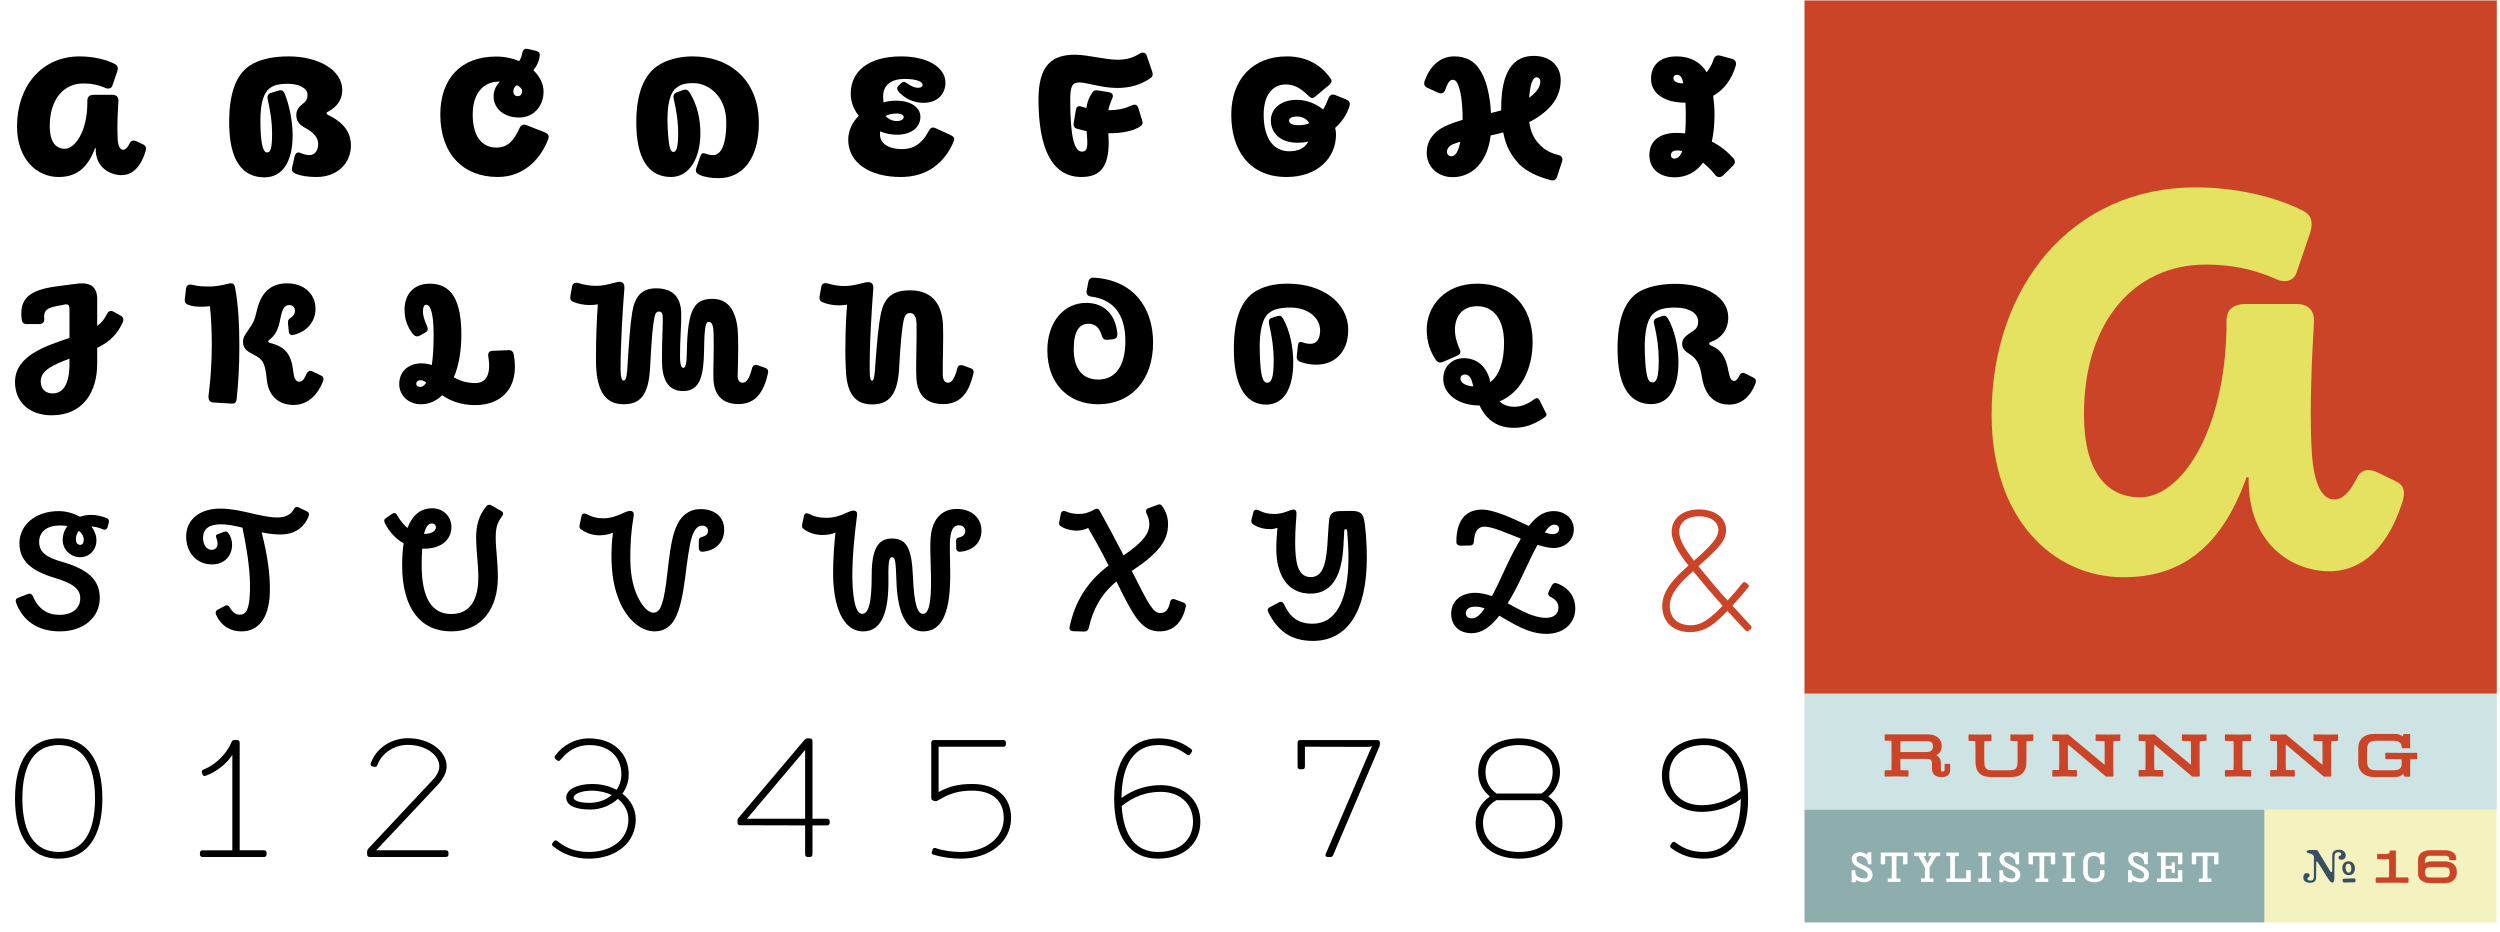
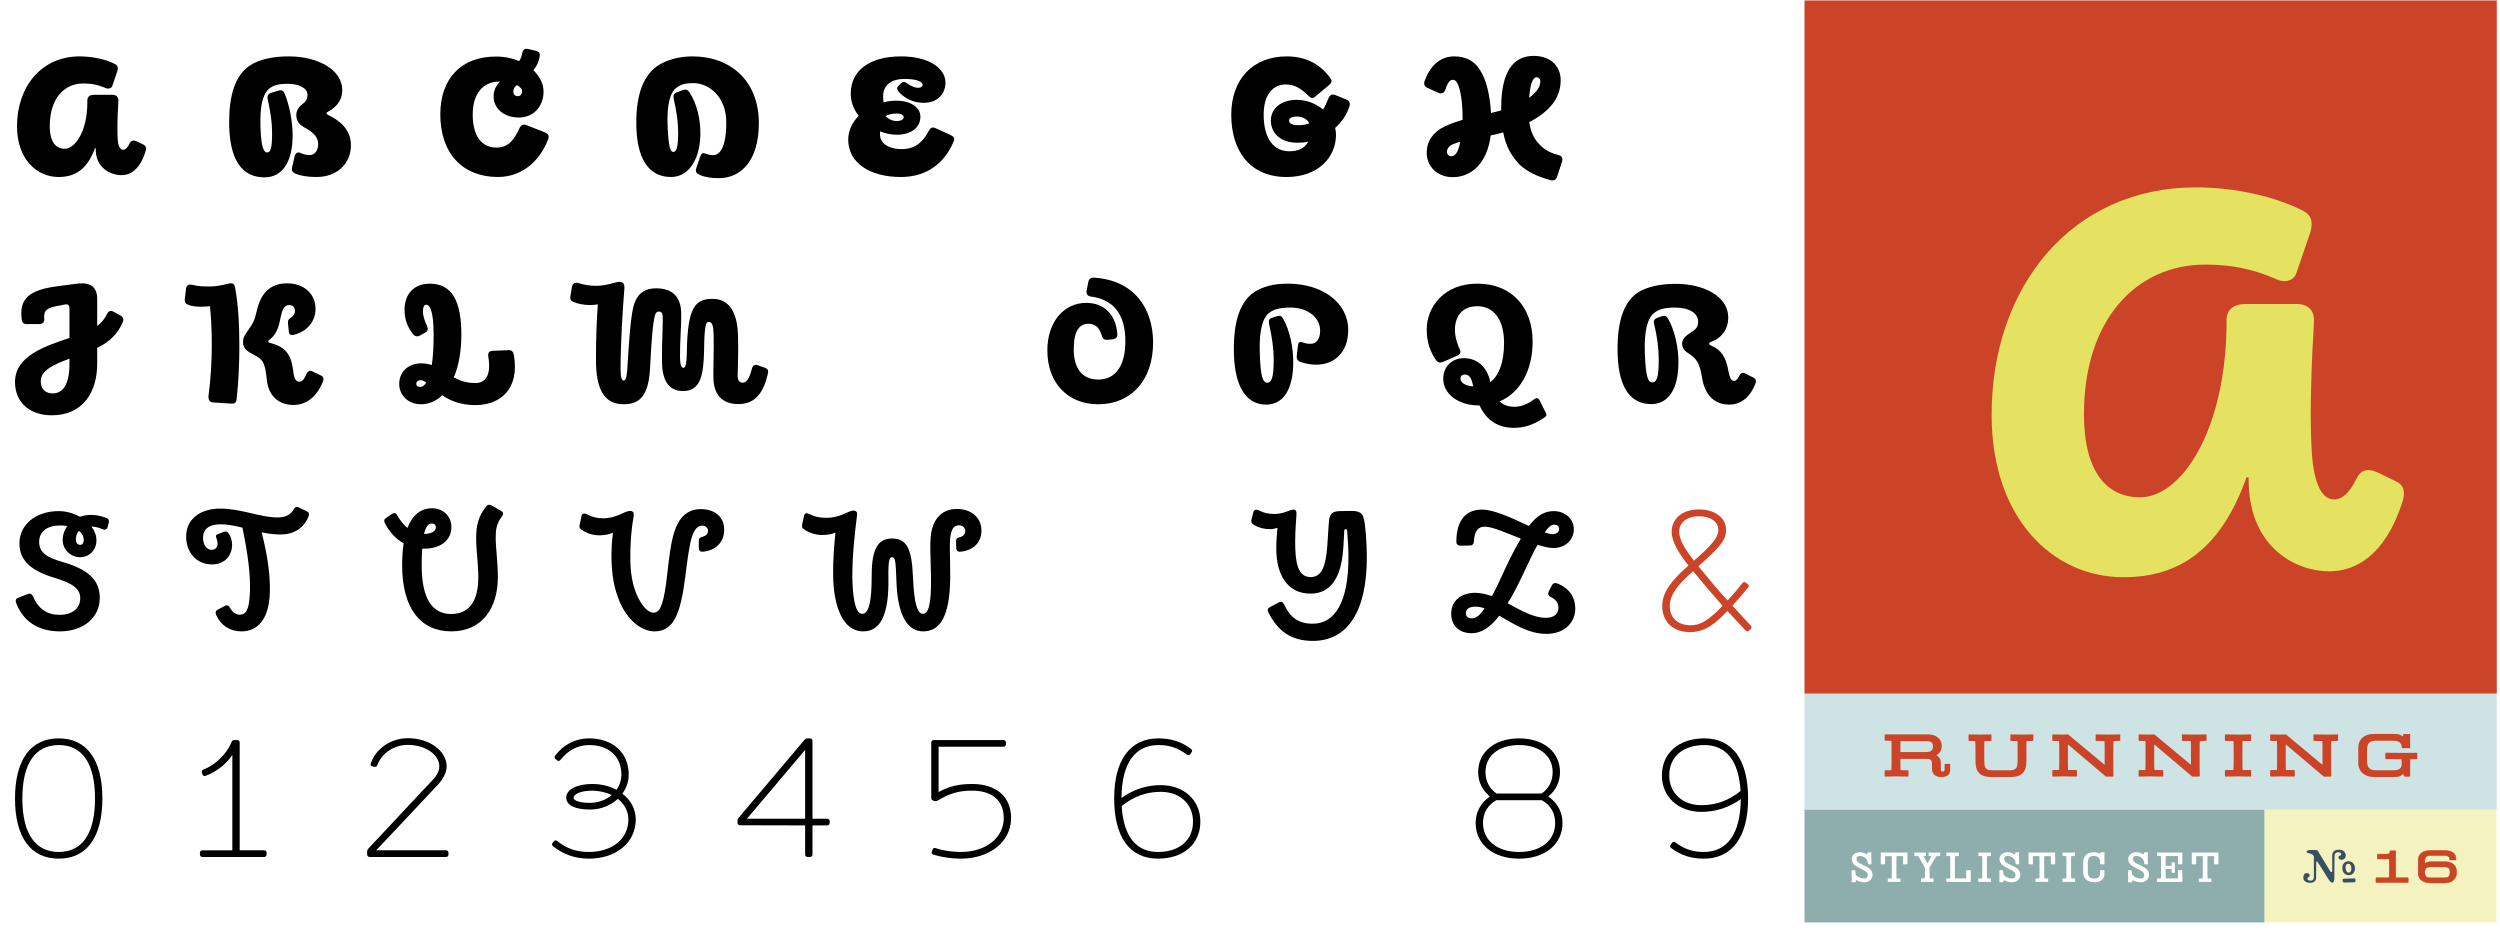
<svg xmlns="http://www.w3.org/2000/svg" width="2200" height="820" viewBox="0 0 2200 820">
  <defs>
    <filter id="e" data-name="drop-shadow-2" filterUnits="userSpaceOnUse">
      <feOffset dx="30.461" dy="30.461" />
      <feGaussianBlur result="f" stdDeviation="9.747" />
      <feFlood flood-color="#5e311d" flood-opacity=".2" />
      <feComposite in2="f" operator="in" />
      <feComposite in="SourceGraphic" />
    </filter>
  </defs>
  <g id="a" data-name="Layer 1">
    <g>
      <path d="M14.969,111.218c0-34.84,21.315-61.594,55.126-61.594,11.319,0,23.374,2.646,31.165,6.762,2.646,1.47,2.793,3.822,1.911,6.468l-4.263,12.496c-.882,2.646-3.675,3.234-6.468,1.911-5.733-2.5-11.76-3.822-19.11-3.822-16.906,0-29.548,13.377-29.548,37.485,0,14.554,5.733,19.993,13.23,19.993,9.114,0,19.845-15.435,19.845-40.573v-1.764c0-3.528,2.058-5.145,5.88-5.145h16.17c3.822,0,5.439,2.205,5.292,5.439l-.147,2.646-.588,11.761c-.147,4.116-.294,12.789.147,19.698.441,6.468,2.499,8.82,4.704,8.82s4.116-2.059,5.733-5.586c1.323-2.793,3.528-3.087,6.321-1.764l5.586,2.646c2.793,1.323,2.94,3.381,2.058,6.174-4.998,16.758-14.112,20.875-21.021,20.875-8.967,0-23.227-5.733-22.785-23.814h-.588c-6.909,18.963-17.787,25.431-32.047,25.431-19.11,0-36.604-15.582-36.604-44.542Z" fill="#000" stroke-width="0" />
      <path d="M201.66,107.396c0-22.932,4.998-40.426,17.493-49.246,8.82-6.174,21.757-8.526,34.84-8.526,26.167,0,46.747,11.907,47.188,28.959.294,11.466-7.497,16.905-12.495,19.698-.735.294-1.323.588-1.323,1.323s.588,1.176,1.47,1.617c9.555,4.558,19.993,12.349,19.993,26.608,0,16.17-12.201,27.93-30.283,27.93-7.791,0-13.818-1.029-18.229-2.793-2.793-1.176-3.969-2.793-3.234-5.733l2.058-9.114c.735-3.234,2.499-4.557,4.851-3.675,2.205.882,4.998,2.059,8.379,2.059,4.41,0,7.644-3.822,7.644-9.702,0-6.027-4.116-9.85-9.849-13.378-5.586-2.939-9.408-5.733-9.408-12.054,0-4.116,1.764-7.057,5.88-10.144,2.499-1.911,3.969-3.969,3.969-7.791,0-5.292-6.615-9.702-17.199-9.702-9.702,0-13.23,1.764-16.464,4.263-4.41,3.381-7.791,11.907-7.791,27.637,0,19.699,2.058,28.519,5.88,28.519,2.94,0,4.41-3.087,4.41-17.052,0-9.261-1.323-17.934-3.822-29.695-.735-2.939.441-4.998,3.087-5.733l6.321-1.911c2.793-.882,4.41,0,5.586,2.939,3.969,9.703,6.909,23.962,6.909,36.31,0,23.814-9.261,37.045-24.697,37.045-25.137,0-31.165-24.109-31.165-48.658Z" fill="#000" stroke-width="0" />
      <path d="M387.467,100.781c0-31.753,18.375-51.011,48.952-51.011,7.644,0,14.553,1.47,20.433,3.97,1.176-1.765,2.205-3.822,2.793-7.204.588-3.087,2.205-4.116,5.292-3.381l6.762,1.617c2.793.735,3.675,2.059,3.234,4.852-.735,4.557-2.352,8.232-5.586,12.201,5.733,5.439,8.967,12.054,8.967,18.816,0,12.642-8.526,22.785-21.609,22.785-12.789,0-22.344-7.497-22.344-18.669,0-5.292,2.205-9.262,5.439-12.937h-.735c-12.789,0-23.08,9.261-23.08,28.96,0,19.992,8.673,29.106,20.875,29.106,10.584,0,15.582-6.909,20.286-17.053,1.323-2.793,3.381-3.822,6.321-2.646l16.023,6.321c2.94,1.176,3.969,3.087,2.94,5.88-6.027,16.317-20.581,33.369-44.395,33.369-30.577,0-50.569-20.433-50.569-54.979ZM455.529,84.61c2.646,0,3.969-1.911,3.969-4.263,0-2.058-1.764-3.969-4.704-5.439-1.911,1.617-3.087,3.087-3.087,5.586,0,2.353,1.323,4.116,3.822,4.116Z" fill="#000" stroke-width="0" />
      <path d="M615.905,153.996c-2.793-1.176-4.263-3.087-3.234-5.88l3.381-9.997c1.029-3.087,2.058-3.822,4.704-2.94,2.499.882,4.557,1.323,6.909,1.323,5.145,0,11.466-5.586,11.466-28.813,0-22.786-15.435-34.545-28.96-34.545-8.526,0-11.907,1.764-14.994,4.116-5.145,3.822-8.673,14.259-7.644,34.545.882,18.522,2.499,21.904,4.998,21.904s4.263-3.087,4.263-17.053c0-9.261-1.323-18.081-3.969-29.988-.588-2.94.588-4.852,3.234-5.586l4.851-1.764c2.793-1.029,4.41-.294,6.027,2.205,6.468,10.144,9.408,23.227,9.408,35.575,0,22.345-9.849,38.662-25.726,38.662-17.346,0-29.4-12.348-30.577-42.777-.882-25.873,4.557-44.983,18.082-54.686,8.82-6.174,21.021-8.673,31.165-8.673,33.811,0,58.507,21.756,58.507,58.654,0,32.635-15.288,48.511-35.281,48.511-6.321,0-12.348-.882-16.611-2.793Z" fill="#000" stroke-width="0" />
      <path d="M823.028,112.688l13.23,6.027c2.793,1.323,4.263,2.94,2.94,5.88-7.644,18.081-22.638,31.164-46.453,31.164-27.784,0-46.306-12.789-46.306-32.781,0-8.232,3.675-15.436,9.261-21.021-4.41-5.586-7.056-12.349-7.056-19.552,0-19.845,15.876-32.781,44.395-32.781,23.227,0,38.956,9.702,38.956,23.079,0,9.85-6.909,17.788-19.257,17.788-8.379,0-15.876-3.381-21.609-9.408-2.058-2.205-1.911-4.116-.588-5.439l2.352-2.353c1.47-1.47,2.793-1.617,4.557-.44,4.998,3.381,7.644,4.41,10.437,4.41,2.646,0,3.969-1.029,3.969-2.5,0-2.793-4.704-5.292-15.729-5.292-12.789,0-18.963,6.027-18.963,15.435,0,1.765.147,3.381.294,5.146,3.822-1.029,7.644-1.47,11.466-1.47,11.907,0,21.021,5.586,21.021,14.112,0,9.702-8.379,15.876-20.581,15.876-4.998,0-10.143-1.029-14.847-2.94-.147.882-.147,1.765-.147,2.646,0,7.056,6.174,12.936,19.552,12.936,12.348,0,18.963-7.644,23.08-15.435,1.47-2.94,3.087-4.41,6.027-3.087ZM789.07,106.514c4.263,0,6.174-1.617,6.174-3.528,0-1.617-1.911-3.087-6.174-3.087-3.822,0-7.056.735-9.849,2.205,2.499,2.646,5.88,4.41,9.849,4.41Z" fill="#000" stroke-width="0" />
-       <path d="M913.873,87.403c0-29.988,11.907-39.25,32.047-39.25,11.466,0,26.46,4.41,37.338,4.41,8.82,0,14.26-2.058,19.405-5.292,2.646-1.617,5.439-1.176,6.321,1.323l4.852,14.112c.882,2.499.882,4.557-1.764,6.321-8.526,5.586-17.347,8.379-28.96,8.379-13.671,0-26.46-4.851-33.076-4.851-6.468,0-8.232,3.087-8.232,15.582,0,32.635,3.675,45.277,10.29,45.277,4.998,0,5.439-4.116,4.116-17.64v-.441c-2.793-.44-5.586-1.176-8.379-2.058-2.646-.735-3.381-2.353-2.94-5.146l1.911-11.466c.441-2.94,2.205-3.822,5.145-2.793,1.323.44,2.646.734,4.116,1.176.588-4.851,2.058-8.82,4.557-12.643,1.764-2.793,2.94-3.234,6.027-2.793l8.967,1.47c3.234.588,4.557,2.646,3.234,5.439-1.617,3.528-2.793,7.056-3.528,10.438,8.526.147,14.995-1.617,20.875-4.263,3.087-1.323,4.704-.294,5.586,2.499l3.381,11.025c.882,2.94-.294,4.41-3.087,5.88-6.615,3.675-16.317,5.292-26.754,5.145,2.205,29.106-6.615,38.515-23.667,38.515-25.726,0-37.78-24.696-37.78-68.356Z" fill="#000" stroke-width="0" />
      <path d="M1083.511,100.927c0-30.871,18.669-51.304,48.952-51.304,17.934,0,30.43,7.938,38.515,19.551,1.911,2.646.147,4.41-2.352,6.468l-11.466,9.555c-2.499,2.205-3.969.735-6.321-1.47-5.88-5.586-11.172-9.408-19.405-9.408-10.584,0-19.404,8.085-19.404,26.607,0,21.463,9.114,32.194,22.492,32.194,7.938,0,13.818-2.646,16.758-8.526-3.087.735-6.321,1.029-9.408,1.029-15.436,0-23.521-8.82-23.521-19.551,0-10.438,8.82-18.229,22.933-18.229,8.232,0,16.611,3.234,23.079,8.526,1.617-2.646,3.087-5.88,4.557-9.556,1.176-3.087,3.234-4.41,6.321-3.087l9.114,3.675c2.793,1.176,4.116,2.94,3.234,5.88-2.352,7.644-6.909,14.259-12.642,19.257.441,1.911.735,3.822.735,5.88,0,20.287-15.876,37.338-43.513,37.338-32.488,0-48.658-23.226-48.658-54.832ZM1143.047,110.189c3.381,0,6.321-.588,9.114-1.765-1.911-3.675-6.174-5.88-10.878-5.88-4.263,0-6.909,1.323-6.909,3.528,0,2.499,2.646,4.116,8.673,4.116Z" fill="#000" stroke-width="0" />
      <path d="M1337.088,144.734c-7.056-7.644-11.907-15.729-14.259-28.225-3.528,1.029-7.203,1.911-11.025,2.646-2.94,23.962-16.464,36.751-33.517,36.751-12.937,0-22.786-8.967-22.786-21.609,0-9.85,5.586-18.082,15.583-22.933,4.851-2.352,10.584-4.263,16.023-5.88,0-14.26-1.47-25.726-4.41-31.753-1.176-2.499-2.499-3.528-4.41-3.528-2.058,0-4.116,1.911-6.321,8.526-1.029,3.087-3.381,4.263-6.174,2.94l-9.703-4.41c-2.646-1.176-3.381-3.381-2.352-6.175,4.41-12.201,12.937-21.462,26.02-21.462,9.555,0,17.346,3.675,22.197,11.319,6.027,8.673,9.261,23.079,10.143,38.515,2.94-.735,6.027-1.47,8.967-2.352v-2.352c0-31.9,10.731-45.571,28.519-45.571,15.142,0,23.814,9.262,23.814,21.315s-5.586,23.521-21.609,33.517c-1.911,1.176-3.822,2.353-6.027,3.381,1.47,10.437,4.998,16.464,11.907,22.492,3.234,2.793,7.644,4.998,13.524,6.468,3.087.735,4.41,2.793,3.381,5.88l-4.263,13.083c-.882,2.793-2.793,3.969-5.733,3.234-12.349-3.381-20.581-7.498-27.49-13.818ZM1277.111,137.531c3.528,0,6.174-3.675,7.938-12.79-2.205.588-4.263,1.323-6.174,2.059-3.822,1.47-5.586,4.263-5.586,6.909,0,1.911,1.617,3.822,3.822,3.822ZM1355.464,71.527c0-2.058-1.47-3.528-3.234-3.528-2.058,0-5.292,1.764-6.615,18.082,7.644-5.733,9.849-10.143,9.849-14.553Z" fill="#000" stroke-width="0" />
-       <path d="M1451.452,136.503c0-12.201,8.673-19.552,23.668-19.552,2.646,0,5.292.147,7.791.441.441-4.558.588-9.997.588-16.465,0-3.528-.147-7.203-.294-10.584h-.588c-17.641,0-29.695-7.938-29.695-20.875,0-12.054,7.791-19.845,22.492-19.845,11.907,0,21.168,4.998,26.46,13.965,2.793-3.381,4.851-7.35,6.027-11.172.882-2.94,2.94-4.263,6.174-3.381l9.702,2.646c3.087.882,4.557,2.793,3.675,6.174-3.381,11.466-9.849,20.875-19.846,26.46.735,5.439,1.176,11.319,1.176,16.611,0,8.967-.882,16.905-2.352,23.668,7.056,3.528,13.377,8.526,18.816,14.553,2.058,2.353,1.911,4.704-.294,6.763l-8.526,8.379c-2.352,2.205-5.292,2.058-7.203-.441-2.793-3.675-6.468-7.35-10.584-10.731-6.321,8.82-15.142,12.936-25.138,12.936-12.348-.147-22.051-6.762-22.051-19.551ZM1473.355,139.589c2.646,0,5.145-1.617,6.909-6.615-1.47-.441-2.793-.588-4.116-.588-4.851,0-5.733,2.205-5.733,4.263,0,1.911,1.323,2.94,2.94,2.94ZM1481.293,73.438c-1.029-6.615-3.675-7.645-5.586-7.645s-3.087,1.176-3.087,2.94c0,2.499,2.058,4.41,8.673,4.704Z" fill="#000" stroke-width="0" />
      <path d="M1520.982,148.851v-14.407c0-3.822,2.058-5.88,5.88-5.88h9.702c3.822,0,5.88,2.058,5.88,5.88v14.407c0,3.822-2.058,5.88-5.88,5.88h-9.702c-3.822,0-5.88-2.058-5.88-5.88Z" fill="#fff" opacity="0" stroke-width="0" />
      <path d="M13.21,336.209c0-23.08,26.461-31.606,47.923-38.809v-25.579c0-2.94-.882-4.557-4.263-3.822l-6.027,1.176c-9.114,1.764-12.789,3.528-11.907,11.76.294,2.646-1.764,4.263-4.41,4.263h-11.172c-2.793,0-3.969-1.617-4.263-4.263-2.205-17.787,6.174-25.726,30.871-28.96l17.935-2.352c12.054-1.47,17.64,3.087,17.64,13.671v23.521c4.263-3.087,6.468-6.321,8.673-10.584,1.176-2.499,3.234-3.234,5.733-1.911l6.321,3.528c2.352,1.323,2.793,3.234,1.764,5.733-4.263,9.555-10.878,17.052-22.198,22.344-.147,0-.147.147-.294.147v13.965c0,24.991-12.495,45.424-39.985,45.424-19.698,0-32.341-11.613-32.341-29.253ZM46.433,346.205c8.967,0,14.7-8.085,14.7-25.873v-4.704c-14.112,5.292-25.285,10.291-25.285,19.846,0,6.615,3.822,10.731,10.584,10.731Z" fill="#000" stroke-width="0" />
      <path d="M163.738,253.74c.441-2.793,2.499-3.822,5.439-3.087,5.292,1.323,9.996,1.47,15.288,1.47s10.437-1.029,16.023-2.353c4.263-1.176,5.733-.294,6.468,3.675,2.793,15.289,3.675,32.341,3.675,51.598,0,15.288-.735,30.724-2.352,45.865-.294,3.822-2.058,4.41-4.557,4.263l-16.611-1.029c-2.646-.147-3.822-2.793-3.675-5.292,1.911-14.553,2.94-30.577,2.94-44.983,0-13.23-.588-24.991-1.617-34.399-2.352.294-4.998.441-7.791.441-4.41,0-8.526-.441-11.907-1.911-2.205-1.029-2.793-2.646-2.352-5.292l1.029-8.967ZM234.741,333.71c-1.47-13.818-2.94-17.494-11.613-21.61-5.586-2.94-9.261-5.292-9.261-11.172,0-5.145,2.793-7.35,5.439-11.76,2.94-4.116,4.704-6.763,6.762-16.023,3.234-13.966,10.731-23.814,26.607-23.814,14.994,0,24.991,9.408,24.991,22.491,0,11.466-8.085,20.286-19.111,22.785-2.94.588-4.263-.294-4.41-3.233l-.735-6.763c-.147-2.646.441-3.528,1.911-4.557,3.234-2.205,4.263-4.264,4.263-6.468,0-2.793-1.764-5.145-4.998-5.145-3.969,0-6.027,2.793-7.791,11.613-2.058,10.731-4.557,14.553-8.82,18.228-1.176,1.029-1.911,1.176-1.911,2.058s.441,1.176,1.617,1.47c13.671,3.381,18.669,10.143,20.433,25.137.735,7.203,2.793,8.967,5.292,8.967,2.205,0,4.263-1.764,6.174-6.762,1.323-2.499,3.087-3.528,5.586-2.205l7.056,3.381c2.499,1.176,3.087,2.793,1.764,5.88-5.439,13.083-14.406,20.139-25.726,20.139-12.348,0-22.051-7.203-23.521-22.638Z" fill="#000" stroke-width="0" />
      <path d="M389.089,347.822c-5.292,5.145-11.613,7.938-18.669,7.938-10.731,0-19.11-7.497-19.11-17.934,0-10.584,7.938-18.082,19.404-18.082,3.381,0,6.468.588,9.261,1.47,1.029-6.615,1.617-15.289,1.617-26.608,0-21.609-3.528-26.46-6.615-26.46-1.764,0-2.793,2.205-2.793,5.88,0,3.381,1.029,7.35,3.675,13.083,1.029,2.499.735,4.41-1.911,5.733l-4.557,2.499c-2.205,1.176-4.263.735-6.027-1.323-5.439-7.203-7.35-13.818-7.35-21.462,0-13.672,8.085-22.933,22.198-22.933,19.551,0,27.783,15.288,27.783,44.982,0,14.554-2.352,27.343-6.615,37.486,5.145,2.793,11.025,4.998,18.963,4.998,8.526,0,14.259-6.321,11.319-23.521-.441-2.94.882-4.704,3.528-4.852l14.406-.588c2.646-.146,3.969,1.323,4.557,3.969,5.439,31.018-12.642,44.395-33.811,44.395-13.083,0-22.344-3.969-29.254-8.673ZM369.979,340.471c1.617,0,3.381-1.029,5.145-3.822-1.764-1.323-3.381-2.058-4.851-2.058-2.793,0-3.969,1.47-3.969,3.234s1.47,2.646,3.675,2.646Z" fill="#000" stroke-width="0" />
      <path d="M524.476,318.715c-.147-20.287.735-39.397,1.617-50.863-2.499.44-4.851.588-7.056.588-4.998,0-10.584-1.029-14.553-2.793-2.499-1.029-2.94-2.793-2.499-5.439l1.47-8.232c.588-2.793,2.793-3.675,5.733-2.793,5.439,1.617,10.143,2.353,15.729,2.353,4.851,0,9.702-1.029,16.759-2.94,4.851-1.47,8.232-.441,7.791,5.292-1.47,18.375-3.234,45.277-3.381,70.855,0,6.615,1.029,10.144,2.646,10.144,1.47,0,2.646-1.617,3.234-9.261,1.617-26.314,2.646-40.426,4.41-50.863,2.205-13.818,8.232-21.021,21.021-21.021,14.7,0,21.609,7.791,22.051,21.168.294,11.025-1.176,25.579-1.029,38.956,0,7.35,1.323,9.849,2.94,9.849,1.911,0,2.94-3.234,3.087-14.259.588-38.368,6.909-46.453,22.638-46.453,17.64,0,21.904,17.199,22.344,31.753.588,14.7-.294,31.165-.294,36.016,0,3.969,1.617,6.027,4.557,6.027,3.234,0,5.88-4.116,7.938-12.201.735-2.793,2.205-4.116,5.439-3.087l5.88,2.058c2.94,1.029,3.381,2.646,2.793,5.292-3.381,14.7-9.849,26.755-25.873,26.755-15.729,0-21.757-9.85-22.051-22.639-.294-7.791.588-25.138.147-39.25-.147-6.909-1.323-10.437-4.116-10.437-2.499,0-3.969,1.617-4.263,25.431-.441,21.316-3.087,35.428-18.522,35.428-13.524,0-18.375-10.731-18.522-25.873-.147-19.11,1.029-33.517.588-39.985-.147-3.234-1.47-4.116-3.381-4.116-1.617,0-3.087,1.176-3.822,4.998-1.323,6.321-2.499,17.494-3.822,43.807-1.176,25.432-9.114,32.781-23.373,32.781-18.816,0-23.962-16.317-24.256-37.044Z" fill="#000" stroke-width="0" />
-       <path d="M744.241,322.978c-.882-19.258.147-42.484,1.176-54.832-2.499.294-4.851.588-7.056.588-4.998,0-10.584-1.029-14.553-2.793-2.499-1.029-2.94-2.94-2.499-5.586l1.47-8.085c.588-2.793,2.793-3.675,5.733-2.793,5.439,1.617,10.143,2.353,15.729,2.205,4.41-.146,9.261-1.029,16.464-2.94,4.851-1.176,8.232-.294,7.791,5.292-1.47,19.698-3.528,50.128-3.087,74.972.147,3.822.882,6.027,1.911,6.027,1.323,0,2.058-2.058,2.646-9.261,1.617-23.521,3.087-39.25,5.145-49.393,2.646-13.671,9.555-21.021,25.873-20.875,22.05,0,28.077,15.729,28.812,29.989.588,14.994-.441,37.78-.147,44.395.147,4.557,1.764,6.909,4.704,6.909,3.528,0,5.88-4.558,7.938-12.201.588-2.646,2.205-3.969,5.292-2.94l6.174,2.205c2.94,1.029,3.381,2.646,2.793,5.146-3.528,14.553-9.849,26.607-26.461,26.607-16.905,0-23.079-10.144-23.667-23.227-.588-9.996.441-33.076.147-47.482-.294-6.321-2.205-9.408-5.586-9.408-3.087,0-4.851,1.47-6.027,7.645-1.323,7.35-2.499,18.816-3.675,39.985-1.176,24.697-9.261,32.782-23.814,32.782-18.081,0-22.785-14.112-23.227-32.929Z" fill="#000" stroke-width="0" />
      <path d="M921.668,308.278c0-24.844,14.406-41.749,34.252-41.749,15.435,0,26.02,9.996,27.342,27.343.147,2.793-1.323,4.41-3.969,4.704l-4.704.44c-2.646.294-4.116-.882-4.998-3.528-1.764-6.027-4.851-10.584-11.613-10.584-8.085,0-13.083,6.174-13.083,22.345,0,16.758,7.203,26.755,21.609,26.755,15.142,0,23.814-12.055,23.814-33.811,0-24.108-10.878-36.75-30.43-39.25-2.793-.441-4.116-2.205-3.675-4.999l1.47-7.644c.441-2.646,2.058-4.116,4.852-3.969,34.692,2.058,52.186,26.166,52.186,57.184,0,32.782-19.11,54.244-48.217,54.244-26.607,0-44.836-18.375-44.836-47.481Z" fill="#000" stroke-width="0" />
      <path d="M1085.866,312.1c-.735-25.873,3.969-44.836,16.906-54.391,8.379-5.733,18.081-8.085,30.577-8.085,30.282,0,53.068,16.611,53.068,40.72,0,19.846-12.201,30.577-28.078,30.577-5.439,0-9.996-1.029-14.112-2.499-2.352-.882-3.381-2.793-3.087-5.145l1.029-9.114c.294-2.94,1.47-3.675,3.969-2.94,2.352.882,4.116,1.323,7.35,1.323,5.145,0,8.232-4.557,8.232-11.613,0-11.613-11.025-20.286-26.02-20.286-10.144,0-15.289,1.911-18.669,4.557-5.733,4.116-9.261,15.289-8.379,36.163.588,20.434,2.793,25.432,6.468,25.432s5.733-4.116,5.733-19.552c0-10.731-1.47-20.728-4.116-32.341-.588-2.793.294-4.704,2.646-5.292l4.263-1.323c2.646-.882,4.116-.294,5.439,2.058,6.027,10.437,8.967,25.432,8.967,38.368,0,24.108-8.82,37.339-23.962,37.339-15.876,0-27.195-13.23-28.225-43.954Z" fill="#000" stroke-width="0" />
      <path d="M1301.955,356.789h-.441c-18.816,0-31.459-10.584-31.459-23.374,0-11.907,8.82-18.228,18.082-18.228,11.613,0,20.287,7.35,23.227,20.433l.147.588c7.938-5.88,12.054-18.229,12.054-34.399,0-21.462-9.702-32.341-23.521-32.341-13.965,0-19.698,9.702-19.698,20.728,0,6.762,2.205,12.789,4.557,18.082.735,2.058-.147,3.675-2.499,4.704l-12.055,5.292c-3.087,1.323-5.145.882-6.762-1.47-5.146-7.497-8.085-16.17-8.085-26.607,0-20.287,15.289-40.573,44.542-40.573,30.577,0,48.658,21.021,48.658,51.01,0,25.138-10.878,44.983-29.107,52.627,3.234,2.94,7.498,4.704,12.643,4.704,5.586,0,10.878-1.47,17.64-6.468,2.499-1.764,3.822-1.323,4.998.882l5.439,10.878c1.176,2.058.441,3.087-1.617,4.41-10.143,6.762-17.935,8.82-26.607,8.82-17.2,0-25.579-9.996-30.136-19.698ZM1296.516,340.03l-1.029-3.822c-1.323-5.146-3.822-6.615-6.321-6.615s-3.969,1.323-3.969,3.528c0,3.822,4.557,6.468,11.319,6.909Z" fill="#000" stroke-width="0" />
      <path d="M1423.521,312.1c-.735-25.873,3.969-44.689,16.906-54.097,8.526-5.88,21.609-8.232,33.958-8.232,26.167,0,46.159,11.613,46.453,29.107.294,12.348-7.497,19.257-14.995,21.904-1.176.44-1.764.734-1.764,1.47s.441,1.323,1.764,1.911c8.82,3.675,13.083,10.143,15.142,22.344,1.323,7.056,2.793,8.673,5.145,8.673,1.764,0,3.381-2.205,4.557-4.704,1.176-2.352,2.793-2.94,5.292-1.764l6.615,3.381c2.646,1.176,3.234,3.087,1.911,6.174-4.263,10.731-12.201,17.788-22.639,17.788-12.201,0-21.315-7.056-24.108-23.815-1.617-10.143-3.675-15.141-9.114-19.404-3.381-2.646-8.379-4.263-8.379-10.29,0-4.116,2.646-6.615,7.203-9.702,4.41-2.646,6.909-4.557,6.909-9.849,0-7.35-7.792-12.348-20.434-12.348-9.996,0-14.7,1.911-18.082,4.557-5.733,4.263-9.261,15.289-8.379,36.016.735,20.287,2.793,25.285,6.468,25.285,3.822,0,5.733-4.116,5.733-19.405,0-10.731-1.323-20.727-4.116-32.194-.735-2.646.294-4.263,2.646-5.145l4.116-1.47c2.646-.882,4.116-.294,5.586,2.205,5.88,10.291,9.114,25.138,9.114,38.221,0,23.814-8.967,36.898-23.961,36.898-17.199,0-28.519-12.937-29.548-43.513Z" fill="#000" stroke-width="0" />
      <path d="M14.023,530.034c-.588-2.058.147-3.381,2.205-4.116l8.526-3.234c1.911-.735,3.381.146,4.263,2.058,4.704,11.319,12.789,16.317,23.227,16.317,11.613,0,18.375-5.88,18.375-14.553,0-8.379-6.615-13.23-22.785-18.082-20.139-6.027-30.724-14.847-30.724-30.43,0-16.023,14.112-28.225,34.546-28.225,6.615,0,13.23,1.911,18.669,4.999,2.646-1.029,5.439-1.47,8.232-1.617,4.998-.294,10.437.735,15.288,2.793,2.058.735,2.352,2.352,1.764,4.557l-.882,3.234c-.588,2.205-2.352,2.94-4.557,1.911-3.381-1.47-6.762-2.205-9.702-2.353,2.793,3.675,4.41,7.938,4.41,12.201,0,8.379-6.174,14.848-14.259,14.848-8.526,0-15.435-6.762-15.435-14.994,0-4.704,1.47-8.968,4.116-12.496-2.058-.294-4.263-.441-6.615-.441-11.172,0-18.228,5.439-18.228,14.406,0,9.408,6.909,13.818,19.845,17.493,22.933,6.469,33.517,15.877,33.517,31.9,0,17.052-14.112,29.401-35.134,29.401-19.404,0-32.929-9.408-38.662-25.579ZM70.619,479.465c1.911,0,3.087-1.617,3.087-4.557,0-2.793-1.47-5.586-4.263-7.791-1.617,1.764-2.646,4.41-2.646,7.644,0,2.94,1.47,4.704,3.822,4.704Z" fill="#000" stroke-width="0" />
      <path d="M163.815,472.115c0-15.288,12.348-24.55,29.989-24.55,18.375,0,35.281,7.792,50.275,7.792,7.056,0,11.466-2.205,14.406-7.056,1.029-2.058,2.352-2.793,4.41-1.764l7.056,3.381c1.911.882,2.352,2.205,1.617,4.41-4.263,10.731-13.23,16.023-24.549,16.023-5.733,0-11.319-.735-16.759-1.911,5.439,21.168,7.644,38.515,7.203,53.215-.735,22.492-10.143,33.958-24.99,33.958-9.849,0-17.934-4.852-22.344-14.7-.882-2.205-.147-3.675,1.911-4.704l6.027-3.087c2.058-1.029,3.381-.147,4.41,1.911,2.646,4.263,5.292,5.88,8.379,5.88,5.733,0,8.526-4.116,9.114-20.434.441-14.26-1.47-31.312-6.615-56.155-6.468-1.617-12.936-2.94-19.258-2.94-9.996,0-15.435,4.116-15.435,11.761,0,6.468,3.381,10.731,7.644,10.731,3.381,0,5.145-2.499,5.145-5.292,0-1.911-.294-3.234-.882-4.704-.735-1.764-.882-3.087.735-3.675l5.733-2.205c1.617-.588,2.646-.441,3.822,1.029,2.058,2.499,3.381,6.468,3.381,10.143,0,9.702-6.321,17.494-17.787,17.494-12.936,0-22.638-9.85-22.638-24.55Z" fill="#000" stroke-width="0" />
      <path d="M353.883,497.4c0-7.056.441-13.524,1.323-19.257-7.056-3.969-12.642-10.144-16.464-17.641-1.029-2.352-.882-3.381,1.029-4.704l5.292-3.675c1.617-1.029,3.234-.882,4.263,1.029,2.793,4.851,5.88,8.673,9.261,11.466,4.263-11.172,11.466-17.347,21.61-17.347,9.996,0,17.052,7.203,17.052,16.611,0,10.731-8.673,18.964-23.961,18.964h-1.764c-.294,4.116-.441,8.967-.441,14.553,0,29.989,9.555,42.925,26.02,42.925,16.611,0,23.814-12.642,23.814-32.194,0-11.907-1.911-23.667-1.911-34.986,0-10.731,2.205-19.258,8.82-27.49,1.323-1.617,2.94-1.911,4.704-.882l8.526,4.852c1.764,1.029,2.205,2.94.735,4.704-4.851,6.321-5.586,11.907-5.586,18.522,0,9.702,1.911,21.315,1.911,35.28,0,26.608-13.671,47.482-41.014,47.482-26.755,0-43.219-19.846-43.219-58.213ZM383.578,464.03c0-2.058-1.47-3.381-3.528-3.381-2.94,0-5.292,2.5-6.909,9.261,6.615-.147,10.437-2.499,10.437-5.88Z" fill="#000" stroke-width="0" />
      <path d="M543.809,525.624c-3.675-9.702-5.145-20.139-5.586-29.989-.441-9.996.147-18.816,1.176-26.901-2.058.882-5.439,2.205-11.172,2.352-5.88.147-11.907-1.617-16.758-5.145-1.764-1.176-1.764-2.353-1.323-4.41l1.617-7.497c.441-2.205,2.499-2.646,4.557-1.617,4.704,2.646,9.555,3.822,15.435,3.675,11.172-.294,17.934-6.321,22.344-6.468,2.94-.147,3.969,1.47,3.528,4.41-2.205,12.348-3.087,25.431-2.94,38.809.147,11.025,1.764,20.875,5.145,29.254,4.263,10.29,9.996,17.052,15.288,17.052,6.321,0,9.261-8.673,12.201-35.134,1.323-12.054,3.087-26.901,6.027-35.722,3.528-11.613,10.731-20.286,23.226-20.286,12.054,0,20.728,6.468,20.728,18.229,0,10.437-7.056,18.229-18.669,19.257-2.205.294-3.675-.882-3.675-3.234v-6.174c0-2.058.735-3.087,2.646-3.528,3.528-.882,5.439-2.5,5.439-5.439,0-2.646-2.058-4.557-5.145-4.557-3.675,0-6.615,2.94-8.82,9.261-2.646,8.085-4.41,22.933-6.027,35.722-4.263,33.37-10.29,47.776-26.902,48.07-12.789.146-26.167-12.055-32.341-29.989Z" fill="#000" stroke-width="0" />
      <path d="M788.858,511.365c-.588-18.963-1.323-21.021-3.822-21.021-2.205,0-3.528,2.205-3.234,18.816.441,28.078-5.292,46.453-22.05,46.453-18.816,0-26.167-23.374-26.608-48.952-.147-14.554,1.029-28.225,2.058-38.074-2.793,1.323-6.321,2.205-11.613,2.205-5.733,0-11.613-1.764-16.17-5.145-1.764-1.176-1.911-2.205-1.47-4.41l1.617-7.497c.441-2.205,2.499-2.5,4.557-1.471,4.704,2.5,9.702,3.528,15.582,3.381,11.613,0,18.963-6.174,22.933-6.321,2.94-.147,4.116,1.47,3.528,4.557-1.764,13.377-4.116,34.105-4.116,52.774.147,15.729,1.911,33.517,8.673,33.517,6.027,0,8.379-10.878,8.379-34.252,0-23.079,5.733-32.046,17.787-32.046,13.083,0,17.493,8.82,18.522,33.811s4.263,32.488,8.82,32.488c4.41,0,7.497-7.056,7.056-32.488-.294-18.375-1.617-32.782.882-42.19,2.646-9.702,9.261-17.64,22.051-17.64,12.495,0,21.462,7.791,21.462,18.963,0,9.996-6.468,17.493-18.375,18.669-2.352.294-3.822-.882-3.822-3.234l-.147-6.174c0-2.058,1.029-2.793,2.352-3.087,3.822-.735,5.733-2.793,5.733-5.733,0-2.646-2.058-4.998-5.439-4.998-3.969,0-6.321,2.352-7.497,8.967-1.323,7.791-.147,20.434-.294,37.191-.294,33.223-8.526,47.188-23.814,47.188-14.112,0-22.638-14.848-23.521-44.248Z" fill="#000" stroke-width="0" />
-       <path d="M982.455,511.659c-13.524,11.172-20.728,24.696-24.255,40.72-.588,2.205-1.764,3.381-3.969,3.381l-9.996-.294c-2.058-.146-3.528-1.47-2.94-3.822,4.41-21.904,15.729-40.132,34.251-53.95-7.203-14.406-12.495-23.521-17.934-33.076-3.381,1.617-7.056,2.352-10.438,2.352-4.704-.147-9.261-1.176-13.23-3.528-1.911-1.029-2.352-2.353-1.764-4.41l1.47-7.351c.735-2.058,2.205-2.499,4.41-1.617,3.234,1.47,7.056,2.205,11.025,2.205,4.557.147,8.967-1.029,14.112-3.969,1.911-1.029,3.381-.882,4.557,1.176,7.497,13.524,12.789,23.374,21.021,39.25,17.199-11.76,22.492-19.257,22.639-27.049,0-2.939-.588-6.174-2.499-9.849-.882-1.764-.735-3.528,1.47-4.558l8.085-2.939c1.764-.882,3.381-.588,4.557,1.47,3.381,4.998,4.998,9.996,4.851,16.317-.294,13.377-7.792,24.402-31.9,40.279,15.142,30.136,18.816,37.045,25.138,37.045,4.557,0,7.056-2.646,8.526-9.555.441-2.205,2.058-3.234,4.116-2.499l7.203,2.646c2.058.588,3.087,2.058,2.499,4.116-2.793,12.496-9.996,21.315-22.638,21.463-15.876.146-22.786-12.055-38.368-43.954Z" fill="#000" stroke-width="0" />
      <path d="M1116.078,538.708c-1.029-2.059-.441-3.381,1.47-4.41l7.645-4.116c2.058-1.176,3.675-.588,4.704,1.47,5.292,11.613,12.642,17.2,25.137,17.2,20.434.147,31.606-20.287,31.606-58.36,0-8.085-.588-17.2-1.176-23.667-.147-.882-.588-1.176-1.323-1.176-.588,0-1.176.294-1.176,1.176-.441,5.292-.441,11.466-1.029,17.346-1.911,24.109-10.878,38.221-28.666,38.221-20.875,0-30.136-17.347-30.136-39.397,0-7.204.588-13.524,1.029-18.522-1.911.588-3.822,1.176-6.321,1.176-5.146,0-10.438-1.176-14.848-4.116-1.764-1.029-2.205-2.646-1.617-4.558l1.617-6.468c.735-2.205,2.499-2.352,4.557-1.47,4.998,2.499,8.526,3.233,14.259,3.233,7.791,0,13.23-3.822,16.317-3.822,1.764,0,2.646.735,2.793,2.94.147,2.646-1.176,12.643-1.176,24.991,0,17.934,1.911,31.458,13.671,31.458,10.143,0,13.23-10.584,14.553-26.607.735-9.555,1.029-18.816,1.764-24.402.882-4.852,3.087-6.909,9.261-7.057l9.849-.146c7.938-.147,10.29,2.352,11.319,6.909,1.47,5.733,2.646,21.315,2.646,33.958,0,47.923-17.2,73.501-47.482,73.501-18.669,0-30.724-8.232-39.25-25.284Z" fill="#000" stroke-width="0" />
      <path d="M1319.38,541.795c-8.232,10.731-16.023,15.436-24.403,15.436-10.584,0-17.934-6.469-17.934-17.053,0-11.907,9.261-18.522,21.315-18.522,4.998.147,9.849,1.323,14.553,2.94,3.381-6.174,7.203-14.406,12.054-24.991,4.998-11.025,10.143-19.993,13.377-25.579-12.643-4.998-25.138-10.584-31.753-10.584-5.88,0-9.114,3.969-9.555,13.083-.147,2.205-1.323,3.528-3.528,3.528l-8.379.146c-2.058,0-3.528-1.176-3.528-3.381,0-17.641,7.203-28.372,22.638-28.372,10.878,0,27.49,8.085,41.161,14.406,6.762-8.82,13.671-13.083,21.756-13.083,9.849,0,17.787,6.469,17.787,16.023,0,9.996-8.232,16.465-17.934,16.465-3.822,0-8.673-1.176-13.965-2.793-2.793,4.851-6.762,12.937-12.495,25.285-4.851,10.438-9.408,19.11-13.818,26.167,11.466,6.027,22.197,12.642,33.517,12.79,7.203,0,11.172-3.381,11.172-8.967,0-3.822-1.764-6.909-7.056-9.555-2.058-1.029-2.352-2.793-1.47-4.704l2.793-5.439c1.029-1.911,2.646-2.352,4.704-1.617,11.025,4.264,15.876,12.79,15.876,21.904,0,12.936-9.849,22.492-25.432,22.492-15.876,0-29.4-9.114-41.455-16.023ZM1295.124,544.147c3.381,0,6.762-1.911,11.319-8.82-2.646-.882-5.292-1.47-7.938-1.47-6.027,0-8.526,2.353-8.526,5.88,0,2.793,1.911,4.41,5.145,4.41ZM1366.126,470.057c3.528,0,5.88-1.617,5.88-4.557,0-2.499-1.911-3.822-4.263-3.822-2.793,0-5.439,2.353-8.379,6.909,2.646.882,4.998,1.47,6.762,1.47Z" fill="#000" stroke-width="0" />
      <path d="M1462.754,533.304c0-13.59,10.419-24.462,23.104-35.636-8.003-10.117-14.798-20.688-14.798-29.748,0-11.174,9.06-19.63,24.009-19.63,14.194,0,23.858,7.55,23.858,17.818,0,9.362-4.983,14.949-24.312,32.163,8.154,9.966,16.157,19.781,25.67,30.2,4.983-5.436,9.664-11.023,12.835-15.1.906-1.208,1.963-1.51,3.02-.755l1.812,1.359c1.208.906,1.359,1.812.453,3.021-3.473,4.228-8.607,10.268-13.892,16.006l16.157,17.516c.906,1.057.906,2.114,0,3.02l-1.51,1.359c-1.057,1.057-2.265.906-3.171-.151l-15.855-17.063c-3.775,3.926-7.399,7.399-10.721,10.117-6.644,5.285-13.137,8.305-21.593,8.456-15.251.302-25.066-8.909-25.066-22.952ZM1487.821,550.216c6.946,0,11.778-2.718,17.365-7.097,3.171-2.567,6.946-6.04,10.721-9.966-9.513-10.721-18.271-20.989-25.972-30.502-11.778,10.419-20.536,19.781-20.536,30.653,0,10.721,7.399,16.912,18.422,16.912ZM1490.69,493.44c15.251-13.439,21.442-20.234,21.442-27.18s-6.644-11.929-16.912-11.929c-11.174,0-17.516,5.738-17.516,13.59,0,7.55,5.738,16.157,12.986,25.519Z" fill="#cb4427" stroke-width="0" />
      <path d="M13.209,702.692c0-33.958,13.671-52.921,38.515-52.921,24.697,0,38.368,18.964,38.368,52.921s-13.671,52.921-38.368,52.921c-24.844,0-38.515-18.964-38.515-52.921ZM51.724,749.733c20.727,0,31.9-16.17,31.9-47.041s-11.172-47.041-31.9-47.041-32.047,16.17-32.047,47.041,11.319,47.041,32.047,47.041Z" fill="#000" stroke-width="0" />
      <path d="M175.939,751.938v-1.47c0-1.323.882-2.205,2.205-2.205h26.313v-83.938c-4.851,7.644-14.259,15.141-23.521,18.375-1.323.441-2.352,0-2.793-1.47l-.441-1.323c-.441-1.47.147-2.205,1.47-2.793,10.29-3.822,20.727-14.112,24.55-24.108.441-1.176,1.323-1.764,2.499-1.764h2.499c1.323,0,2.205.882,2.205,2.205v94.817h21.462c1.323,0,2.205.882,2.205,2.205v1.47c0,1.323-.882,2.205-2.205,2.205h-54.244c-1.323,0-2.205-.882-2.205-2.205Z" fill="#000" stroke-width="0" />
      <path d="M323.084,751.938v-2.352c0-1.029.294-1.911,1.029-2.793l56.596-60.418c3.822-3.969,5.88-8.085,5.88-11.907,0-10.437-12.348-18.963-27.636-18.963-12.348,0-22.933,7.203-26.902,17.787-.441,1.323-1.323,1.765-2.646,1.47l-1.617-.294c-1.323-.294-2.058-1.323-1.47-2.793,4.557-13.083,17.787-22.05,32.635-22.05,18.816,0,34.105,11.025,34.105,24.843,0,5.145-2.94,10.878-7.644,16.023l-53.215,56.596-1.176,1.176h61.447c1.323,0,2.205.882,2.205,2.205v1.47c0,1.323-.882,2.205-2.205,2.205h-67.18c-1.323,0-2.205-.882-2.205-2.205Z" fill="#000" stroke-width="0" />
      <path d="M486.693,744.588c-1.176-.882-1.176-1.911-.294-2.94l1.029-1.323c.882-1.029,2.058-1.029,3.087-.147,7.791,6.321,16.317,9.555,27.636,9.555,20.728,0,34.84-11.613,34.84-28.666,0-7.203-3.528-13.524-9.261-18.082-6.174,5.733-14.847,9.408-24.403,9.408-12.348,0-21.021-3.234-21.021-10.584,0-7.056,9.408-11.908,22.933-11.908,7.938,0,15.288,1.911,21.315,5.146,2.793-3.969,4.263-8.526,4.263-13.524,0-15.729-11.025-25.873-28.372-25.873-10.29,0-18.669,4.851-24.991,12.79-.882,1.176-1.911,1.617-3.087.735l-1.323-1.029c-1.029-.882-1.323-2.059-.588-3.087,6.762-9.261,17.493-15.289,29.989-15.289,20.874,0,34.84,12.79,34.84,31.753,0,6.174-2.058,12.054-5.586,16.905,7.35,5.586,11.76,13.524,11.76,22.639,0,20.286-17.052,34.546-41.308,34.546-12.642,0-23.374-4.263-31.459-11.025ZM518.887,706.514c7.791,0,14.553-2.646,19.404-6.909-4.998-2.352-11.025-3.822-17.64-3.822-9.261,0-15.876,3.087-15.876,6.174,0,2.646,5.439,4.557,14.112,4.557Z" fill="#000" stroke-width="0" />
      <path d="M708.516,751.938v-25.579l-57.331-.147c-1.323,0-2.205-.882-2.205-2.205v-1.617c0-1.029.294-2.059,1.029-2.793l57.919-68.504c.735-.882,1.617-1.323,2.646-1.323h2.205c1.323,0,2.205.882,2.205,2.205v68.504h12.936c1.323,0,2.205.882,2.205,2.205v1.47c0,1.323-.882,2.205-2.205,2.205h-12.936v25.579c0,1.323-.882,2.205-2.205,2.205h-2.058c-1.323,0-2.205-.882-2.205-2.205ZM658.241,720.479h50.275v-60.565l-50.422,59.684-.882.882h1.029Z" fill="#000" stroke-width="0" />
      <path d="M821.41,752.085c-1.323-.441-1.911-1.323-1.323-2.793l.588-1.617c.588-1.47,1.47-1.764,2.793-1.323,6.321,2.205,14.554,3.381,22.051,3.381,22.05,0,37.78-12.495,37.78-29.841,0-15.289-9.996-24.109-27.784-24.109-11.907,0-19.698,2.352-30.283,8.673-.882.588-1.911.735-2.94.441l-.882-.294c-1.176-.441-1.911-1.029-1.911-2.352v-48.805c0-1.323.882-2.205,2.205-2.205h61.3c1.323,0,2.205.882,2.205,2.205v1.47c0,1.323-.882,2.205-2.205,2.205h-57.038v39.985c0-.147.147-.147.147-.147,8.967-4.998,17.64-7.057,29.4-7.057,21.315,0,34.252,11.319,34.252,29.989,0,20.727-18.669,35.722-44.248,35.722-8.232,0-17.2-1.323-24.108-3.528Z" fill="#000" stroke-width="0" />
      <path d="M980.461,702.692c0-33.958,14.112-52.921,38.956-52.921,10.29,0,19.698,2.499,28.666,9.262,1.176.882,1.323,1.911.441,3.087l-1.029,1.47c-.882,1.176-1.911,1.323-3.087.441-8.232-6.174-15.729-8.379-24.991-8.379-20.581,0-32.341,16.023-32.488,46.6,10.144-7.497,22.051-11.319,34.546-11.319,20.434,0,34.84,13.23,34.84,32.047,0,19.698-14.848,32.635-37.339,32.635-24.844,0-38.515-18.964-38.515-52.921ZM1018.976,749.733c18.963,0,30.871-10.437,30.871-26.754,0-15.436-11.466-26.167-28.372-26.167-12.495,0-23.814,3.97-34.399,12.496,1.617,26.607,12.643,40.426,31.9,40.426Z" fill="#000" stroke-width="0" />
-       <path d="M1166.565,751.644l38.809-90.701c.882-1.911,1.617-3.528,2.058-4.264-.735.294-2.793.588-4.557.588l-54.538-.147v17.64c0,1.323-.882,2.205-2.205,2.205h-2.058c-1.323,0-2.205-.882-2.205-2.205v-21.315c0-1.323.882-2.205,2.205-2.205h68.062c1.323,0,2.205.882,2.205,2.205v1.029c0,1.029-.147,1.765-.588,2.793l-40.573,95.258c-.441,1.176-1.323,1.617-2.499,1.617h-2.352c-1.617,0-2.352-1.029-1.764-2.499Z" fill="#000" stroke-width="0" />
      <path d="M1298.571,724.154c0-9.408,4.41-17.64,12.495-23.227-6.615-5.439-10.29-12.936-10.29-21.462,0-17.788,14.553-29.695,36.016-29.695s36.016,11.907,36.016,29.695c0,8.526-3.675,16.023-10.29,21.462,8.085,5.586,12.495,13.818,12.495,23.227,0,18.816-15.435,31.459-38.221,31.459s-38.221-12.643-38.221-31.459ZM1336.792,749.733c19.257,0,31.753-10.143,31.753-25.579,0-8.673-4.116-15.729-11.76-19.992h-39.985c-7.645,4.263-11.76,11.319-11.76,19.992,0,15.436,12.495,25.579,31.752,25.579ZM1316.947,698.281h39.691c6.321-4.263,9.702-11.025,9.702-18.816,0-14.406-11.613-23.814-29.548-23.814s-29.547,9.408-29.547,23.814c0,7.792,3.381,14.553,9.702,18.816Z" fill="#000" stroke-width="0" />
      <path d="M1538.329,702.692c0,33.958-14.112,52.921-38.956,52.921-10.29,0-19.698-2.499-28.666-9.262-1.176-.882-1.323-1.911-.441-3.087l1.029-1.47c.882-1.176,1.911-1.323,3.087-.441,8.232,6.174,15.729,8.379,24.99,8.379,20.581,0,32.341-16.023,32.488-46.6-10.143,7.497-22.05,11.319-34.546,11.319-20.433,0-34.84-13.23-34.84-32.047,0-19.698,14.848-32.635,37.339-32.635,24.844,0,38.515,18.964,38.515,52.921ZM1497.315,708.572c12.496,0,23.814-3.969,34.399-12.495-1.617-26.608-12.642-40.426-31.9-40.426-18.963,0-30.871,10.437-30.871,26.754,0,15.436,11.466,26.167,28.372,26.167Z" fill="#000" stroke-width="0" />
    </g>
  </g>
  <g id="d" data-name="Chart Letters">
    <g>
      <rect x="1587.947" y=".4" width="609.219" height="610" fill="#cb4427" stroke-width="0" />
      <g filter="url(#e)">
        <path d="M1722.16,334.473c0-113.095,70.803-200.055,179.622-200.055,34.688,0,70.328,8.078,95.038,20.908,7.603,4.276,8.078,10.929,5.702,19.008l-11.879,34.688c-2.376,8.078-10.93,9.979-19.008,5.702-19.007-8.078-37.54-12.354-61.299-12.354-61.299,0-106.917,48.944-106.917,131.627,0,51.32,20.433,73.18,49.419,73.18,35.639,0,74.13-56.548,76.03-148.259v-7.128c0-9.979,6.178-14.731,17.107-14.731h44.668c10.929,0,15.681,6.653,15.206,15.682l-.475,9.503c-.476,8.078-1.426,22.334-1.901,43.717-.475,13.781-.951,39.916.475,61.775,1.901,29.937,9.979,41.341,19.483,41.341,7.603,0,13.78-6.178,19.958-18.532,3.801-8.078,10.454-9.029,18.532-5.228l15.681,7.604c8.078,3.801,8.553,9.979,6.177,18.057-15.681,48.944-42.767,61.299-64.15,61.299-32.788,0-72.229-23.76-71.278-82.683h-1.901c-22.809,64.15-59.874,87.91-108.343,87.91-61.775,0-115.946-51.32-115.946-143.032Z" fill="#e5e161" stroke-width="0" />
      </g>
    </g>
  </g>
  <g id="h" data-name="Isolation Mode">
    <rect x="1587.947" y="712.489" width="404.771" height="99.254" fill="#8eadad" stroke-width="0" />
    <rect x="1587.947" y="610.4" width="609.219" height="102.089" fill="#9fc9c8" opacity=".5" stroke-width="0" />
    <rect x="1992.718" y="712.489" width="204.177" height="99.254" fill="#e5e161" opacity=".4" stroke-width="0" />
  </g>
  <g id="i" data-name="&amp;lt;Layer&amp;gt;">
    <g>
      <path d="M1716.146,677.558c0,1.873-.601,3.384-1.802,4.531-1.202,1.149-3.18,1.723-5.936,1.723-1.59,0-2.915-.212-3.975-.636s-1.908-.98-2.544-1.67c-.636-.688-1.086-1.492-1.352-2.411-.265-.918-.397-1.89-.397-2.915v-4.187c0-.848-.088-1.545-.265-2.093-.177-.548-.477-.98-.901-1.299-.424-.318-.99-.53-1.696-.636-.708-.106-1.608-.159-2.703-.159h-21.995c-.177,0-.265.089-.265.265v3.657l.106,5.777c0,.177.087.265.265.265l6.254.106c.353,0,.53.177.53.53v4.452c0,.354-.177.53-.53.53l-10.6-.159-9.328.159c-.354,0-.53-.176-.53-.53v-4.452c0-.353.176-.53.53-.53l5.194-.106c.177,0,.265-.088.265-.265l.106-5.777v-13.78l-.106-5.777c0-.177-.088-.265-.265-.265l-5.194-.106c-.354,0-.53-.177-.53-.53v-4.452c0-.353.176-.53.53-.53h38.266c1.272,0,2.588.195,3.948.583,1.36.389,2.597.99,3.71,1.802,1.113.813,2.022,1.854,2.729,3.127.707,1.272,1.06,2.809,1.06,4.611s-.389,3.41-1.166,4.823c-.777,1.414-2.014,2.51-3.71,3.286,1.024.424,1.961,1.211,2.809,2.358.848,1.149,1.272,2.642,1.272,4.479v5.777c0,.495.106.928.318,1.298.212.371.654.557,1.325.557.707,0,1.166-.186,1.378-.557.212-.371.318-.803.318-1.298v-4.399c0-.353.177-.53.53-.53h3.816c.353,0,.53.177.53.53v4.823ZM1700.989,656.836c0-1.201-.204-2.12-.609-2.756-.407-.636-.919-1.086-1.537-1.351-.619-.266-1.281-.406-1.988-.424-.707-.017-1.378-.027-2.014-.027h-22.154c-.177,0-.265.089-.265.266l-.106,5.406v3.604c0,.177.087.265.265.265h22.048c.812,0,1.598-.053,2.358-.159.759-.106,1.439-.335,2.041-.689.6-.353,1.077-.856,1.431-1.511.353-.653.53-1.527.53-2.623Z" fill="#cb4427" stroke-width="0" />
      <path d="M1752.875,683.812c-2.332,0-4.391-.221-6.175-.662-1.785-.441-3.295-1.21-4.531-2.306-1.237-1.095-2.173-2.535-2.809-4.319-.636-1.784-.954-4.037-.954-6.758v-11.819l-.106-5.565c0-.177-.088-.265-.265-.265l-5.194-.106c-.354,0-.53-.177-.53-.53v-4.664c0-.353.176-.53.53-.53l9.328.159,9.805-.159c.353,0,.53.177.53.53v4.717c0,.354-.177.53-.53.53l-5.459.053c-.177,0-.265.088-.265.265l-.106,5.565v10.971c0,1.52.07,2.835.212,3.948.141,1.113.441,2.041.901,2.782.459.742,1.13,1.291,2.014,1.644.883.354,2.084.53,3.604.53h15.9c1.519,0,2.72-.176,3.604-.53.883-.353,1.554-.901,2.014-1.644.458-.742.759-1.669.901-2.782.141-1.113.212-2.429.212-3.948v-10.971l-.106-5.565c0-.177-.089-.265-.265-.265l-5.459-.053c-.354,0-.53-.176-.53-.53v-4.717c0-.353.176-.53.53-.53l9.593.159,9.54-.159c.353,0,.53.177.53.53v4.664c0,.354-.177.53-.53.53l-5.194.106c-.177,0-.265.088-.265.265l-.106,5.565v11.819c0,2.721-.318,4.974-.954,6.758-.636,1.784-1.573,3.225-2.809,4.319-1.237,1.096-2.748,1.864-4.532,2.306-1.785.441-3.842.662-6.174.662h-15.9Z" fill="#cb4427" stroke-width="0" />
      <path d="M1865.287,652.012l-5.194.106c-.177,0-.265.088-.265.265l-.106,5.565v13.78l.106,11.13c0,.354-.177.53-.53.53h-6.042c-.177,0-.318-.053-.424-.159-.106-.105-.194-.229-.265-.371l-32.277-27.348c-.071-.141-.177-.212-.318-.212-.142,0-.212.088-.212.265v16.165l.106,5.565c0,.177.088.265.265.265l7.049.106c.353,0,.53.177.53.53v4.664c0,.354-.177.53-.53.53l-11.448-.159-9.169.159c-.354,0-.53-.176-.53-.53v-4.664c0-.353.176-.53.53-.53l5.194-.106c.176,0,.265-.088.265-.265l.106-5.565v-13.78l-.106-5.565c0-.177-.089-.265-.265-.265l-5.194-.106c-.354,0-.53-.177-.53-.53v-4.664c0-.353.176-.53.53-.53l8.48.159,4.664-.159c.177,0,.335.062.477.186.141.125.265.239.371.344l31.005,25.812c.071.142.177.221.318.238.141.019.212-.062.212-.238v-14.681l-.106-5.565c0-.177-.089-.265-.265-.265l-7.049-.106c-.354,0-.53-.177-.53-.53v-4.664c0-.353.176-.53.53-.53l11.236.159,9.381-.159c.353,0,.53.177.53.53v4.664c0,.354-.177.53-.53.53Z" fill="#cb4427" stroke-width="0" />
      <path d="M1941.236,652.012l-5.194.106c-.177,0-.265.088-.265.265l-.106,5.565v13.78l.106,11.13c0,.354-.177.53-.53.53h-6.042c-.177,0-.318-.053-.424-.159-.106-.105-.195-.229-.265-.371l-32.277-27.348c-.071-.141-.177-.212-.318-.212-.142,0-.212.088-.212.265v16.165l.106,5.565c0,.177.088.265.265.265l7.049.106c.353,0,.53.177.53.53v4.664c0,.354-.177.53-.53.53l-11.448-.159-9.169.159c-.354,0-.53-.176-.53-.53v-4.664c0-.353.176-.53.53-.53l5.194-.106c.176,0,.265-.088.265-.265l.106-5.565v-13.78l-.106-5.565c0-.177-.089-.265-.265-.265l-5.194-.106c-.354,0-.53-.177-.53-.53v-4.664c0-.353.176-.53.53-.53l8.48.159,4.664-.159c.177,0,.335.062.477.186.141.125.265.239.371.344l31.005,25.812c.07.142.176.221.318.238.141.019.212-.062.212-.238v-14.681l-.106-5.565c0-.177-.089-.265-.265-.265l-7.049-.106c-.354,0-.53-.177-.53-.53v-4.664c0-.353.177-.53.53-.53l11.236.159,9.381-.159c.353,0,.53.177.53.53v4.664c0,.354-.177.53-.53.53Z" fill="#cb4427" stroke-width="0" />
      <path d="M1980.509,683.388l-11.077-.159-10.971.159c-.354,0-.53-.176-.53-.53v-4.664c0-.353.177-.53.53-.53l6.784-.106c.177,0,.265-.088.265-.265l.106-5.565v-13.78l-.106-5.565c0-.177-.088-.265-.265-.265l-6.784-.106c-.354,0-.53-.177-.53-.53v-4.664c0-.353.177-.53.53-.53l10.971.159,11.077-.159c.353,0,.53.177.53.53v4.664c0,.354-.177.53-.53.53l-6.784.106c-.177,0-.265.088-.265.265l-.106,5.565v13.78l.106,5.565c0,.177.087.265.265.265l6.784.106c.353,0,.53.177.53.53v4.664c0,.354-.177.53-.53.53Z" fill="#cb4427" stroke-width="0" />
      <path d="M2056.987,652.012l-5.194.106c-.177,0-.265.088-.265.265l-.106,5.565v13.78l.106,11.13c0,.354-.177.53-.53.53h-6.042c-.177,0-.318-.053-.424-.159-.106-.105-.195-.229-.265-.371l-32.277-27.348c-.071-.141-.177-.212-.318-.212s-.212.088-.212.265v16.165l.106,5.565c0,.177.088.265.265.265l7.049.106c.353,0,.53.177.53.53v4.664c0,.354-.177.53-.53.53l-11.448-.159-9.169.159c-.354,0-.53-.176-.53-.53v-4.664c0-.353.177-.53.53-.53l5.194-.106c.176,0,.265-.088.265-.265l.106-5.565v-13.78l-.106-5.565c0-.177-.089-.265-.265-.265l-5.194-.106c-.354,0-.53-.177-.53-.53v-4.664c0-.353.177-.53.53-.53l8.48.159,4.664-.159c.176,0,.335.062.477.186.141.125.265.239.371.344l31.005,25.812c.07.142.176.221.318.238.141.019.212-.062.212-.238v-14.681l-.106-5.565c0-.177-.089-.265-.265-.265l-7.049-.106c-.354,0-.53-.177-.53-.53v-4.664c0-.353.177-.53.53-.53l11.236.159,9.381-.159c.353,0,.53.177.53.53v4.664c0,.354-.177.53-.53.53Z" fill="#cb4427" stroke-width="0" />
      <path d="M2089.211,683.812c-1.979,0-3.816-.274-5.512-.821-1.696-.547-3.172-1.352-4.425-2.412-1.255-1.06-2.235-2.367-2.941-3.922-.708-1.554-1.06-3.339-1.06-5.353v-12.932c0-2.014.318-3.797.954-5.353.636-1.554,1.555-2.862,2.756-3.922,1.201-1.06,2.641-1.863,4.319-2.411,1.678-.548,3.559-.822,5.645-.822h18.55c1.59,0,2.923.186,4.001.556,1.078.371,2.058.963,2.942,1.776l.424-1.749c.07-.353.247-.53.53-.53h5.088c.353,0,.53.177.53.53l-.106,5.194.106,6.254c0,.354-.177.53-.53.53h-6.413c-.354,0-.53-.177-.53-.53,0-2.12-.654-3.657-1.961-4.611-1.308-.954-3.109-1.431-5.406-1.431h-15.9c-2.368,0-4.17.592-5.406,1.775-1.237,1.185-1.855,3.26-1.855,6.228v9.54c0,1.449.132,2.703.397,3.763s.689,1.935,1.272,2.624,1.352,1.202,2.306,1.537c.954.336,2.137.503,3.551.503h15.9c1.413,0,2.579-.141,3.498-.424.918-.282,1.643-.688,2.173-1.219.53-.53.901-1.174,1.113-1.935.212-.759.3-1.598.265-2.518l-.106-3.339c0-.176-.089-.265-.265-.265l-13.515-.106c-.354,0-.53-.176-.53-.53v-4.558c0-.353.176-.53.53-.53l17.437.159,9.593-.159c.353,0,.53.178.53.53v4.558c0,.354-.177.53-.53.53l-5.3.106c-.177,0-.265.088-.265.265l-.106,3.339v11.236c0,.354-.177.53-.53.53h-4.134c-.318,0-.548-.159-.689-.477l-.901-2.014c-.459.459-.919.866-1.378,1.219-.459.354-.963.645-1.51.875-.548.23-1.193.406-1.935.53-.742.124-1.625.186-2.65.186h-18.02Z" fill="#cb4427" stroke-width="0" />
    </g>
    <g>
      <path d="M1640.397,776.426c-2.146,0-4.551-.666-6.698-1.813-.148-.074-.259-.111-.333.111l-.481,1.295c-.074.185-.185.37-.407.37h-2.701c-.222,0-.37-.148-.37-.37l.111-3.812-.111-6.068c0-.222.148-.37.37-.37h2.405c.222,0,.333.148.37.37l.259,2.146c.111,1.221.74,2.22,1.961,3.034,1.665,1.11,3.811,1.776,5.625,1.776,2.701,0,3.256-1.776,3.256-3.071,0-5.958-14.135-5.439-14.135-14.246,0-2.184,1.85-5.847,7.327-5.847,2.368,0,4.218.888,5.846,1.961.074.074.296.148.37-.037l.592-1.517c.074-.186.185-.37.407-.37h2.442c.185,0,.37.185.37.37l-.111,3.182.111,6.698c0,.222-.185.37-.37.37h-2.405c-.222,0-.333-.148-.37-.37l-.222-1.776c-.37-2.812-3.515-5.218-6.66-5.218-3.071,0-3.108,1.851-3.108,2.554,0,6.253,14.135,5.069,14.135,14.246,0,3.552-3.034,6.401-7.474,6.401Z" fill="#fff" stroke-width="0" />
      <path d="M1678.174,760.589h-3.146c-.222,0-.37-.148-.37-.37l.074-6.438c0-.222-.148-.37-.37-.37h-5.069c-.222,0-.37.147-.37.37l-.074,4.588v9.621l.074,4.847c0,.111.074.186.185.186l2.886.074c.222,0,.37.148.37.37v2.294c0,.222-.148.37-.37.37l-5.18-.111-5.18.111c-.222,0-.37-.148-.37-.37v-2.294c0-.222.148-.37.37-.37l2.886-.074c.111,0,.185-.074.185-.186l.074-4.847v-9.621l-.074-4.588c0-.222-.148-.37-.37-.37h-5.069c-.222,0-.37.147-.37.37l.074,6.438c0,.222-.148.37-.37.37h-3.145c-.222,0-.37-.148-.37-.37v-9.621c0-.222.148-.37.37-.37h22.72c.222,0,.37.148.37.37v9.621c0,.222-.148.37-.37.37Z" fill="#fff" stroke-width="0" />
      <path d="M1707.071,753.337l-2.998.074c-.111,0-.148.11-.185.185l-2.997,4.995-2.886,4.848v4.551l.074,4.773c0,.111.074.185.185.185l2.886.074c.222,0,.37.147.37.37v2.368c0,.222-.148.37-.37.37l-5.254-.111-5.106.111c-.222,0-.37-.148-.37-.37v-2.368c0-.222.148-.37.37-.37l2.886-.074c.111,0,.185-.074.185-.185l.074-4.773v-4.366l-2.849-5.033-2.812-4.995c-.037-.074-.074-.185-.185-.185l-3.146-.074c-.222,0-.37-.148-.37-.37v-2.368c0-.222.148-.37.37-.37l4.7.111,4.81-.111c.222,0,.37.148.37.37v2.405c0,.222-.148.37-.37.37l-1.554.037c-.111,0-.222.11-.185.185l2.553,4.773.777,1.332c.037.111.111.111.185,0l.777-1.332,2.627-4.773c.037-.074-.074-.185-.185-.185l-1.924-.037c-.222,0-.37-.148-.37-.37v-2.405c0-.222.148-.37.37-.37l4.773.111,4.773-.111c.222,0,.37.148.37.37v2.368c0,.222-.185.37-.37.37Z" fill="#fff" stroke-width="0" />
      <path d="M1733.895,776.13h-20.795c-.222,0-.37-.148-.37-.37v-2.294c0-.222.148-.37.37-.37l2.96-.074c.111,0,.185-.074.185-.186v-14.468l-.074-4.773c0-.111-.074-.185-.185-.185l-2.886-.111c-.222,0-.37-.148-.37-.37v-2.331c0-.222.148-.37.37-.37l4.403.111,5.958-.111c.222,0,.37.148.37.37v2.331c0,.222-.148.37-.37.37l-2.886.111c-.111,0-.185.074-.185.185l-.074,4.773v14.283c0,.222.148.37.37.37h9.14c.222,0,.37-.148.37-.37v-6.513c0-.222.148-.37.37-.37h3.33c.222,0,.37.148.37.37v9.621c0,.222-.148.37-.37.37Z" fill="#fff" stroke-width="0" />
      <path d="M1751.655,776.13l-5.217-.111-5.144.111c-.222,0-.37-.148-.37-.37v-2.368c0-.222.148-.37.37-.37l2.886-.074c.111,0,.185-.074.185-.185l.074-4.773v-9.621l-.074-4.773c0-.111-.074-.185-.185-.185l-2.886-.074c-.222,0-.37-.148-.37-.37v-2.368c0-.222.148-.37.37-.37l5.144.111,5.217-.111c.222,0,.37.148.37.37v2.368c0,.222-.148.37-.37.37l-2.886.074c-.111,0-.185.074-.185.185l-.074,4.773v9.621l.074,4.773c0,.111.074.185.185.185l2.886.074c.222,0,.37.147.37.37v2.368c0,.222-.148.37-.37.37Z" fill="#fff" stroke-width="0" />
      <path d="M1770.414,776.426c-2.146,0-4.551-.666-6.697-1.813-.148-.074-.259-.111-.333.111l-.481,1.295c-.074.185-.185.37-.407.37h-2.701c-.222,0-.37-.148-.37-.37l.111-3.812-.111-6.068c0-.222.148-.37.37-.37h2.405c.222,0,.333.148.37.37l.259,2.146c.111,1.221.74,2.22,1.961,3.034,1.665,1.11,3.812,1.776,5.625,1.776,2.701,0,3.256-1.776,3.256-3.071,0-5.958-14.135-5.439-14.135-14.246,0-2.184,1.85-5.847,7.327-5.847,2.368,0,4.218.888,5.846,1.961.074.074.296.148.37-.037l.592-1.517c.074-.186.185-.37.407-.37h2.442c.185,0,.37.185.37.37l-.111,3.182.111,6.698c0,.222-.185.37-.37.37h-2.405c-.222,0-.333-.148-.37-.37l-.222-1.776c-.37-2.812-3.516-5.218-6.661-5.218-3.071,0-3.108,1.851-3.108,2.554,0,6.253,14.135,5.069,14.135,14.246,0,3.552-3.034,6.401-7.475,6.401Z" fill="#fff" stroke-width="0" />
      <path d="M1808.192,760.589h-3.146c-.222,0-.37-.148-.37-.37l.074-6.438c0-.222-.148-.37-.37-.37h-5.069c-.222,0-.37.147-.37.37l-.074,4.588v9.621l.074,4.847c0,.111.074.186.185.186l2.886.074c.222,0,.37.148.37.37v2.294c0,.222-.148.37-.37.37l-5.18-.111-5.18.111c-.222,0-.37-.148-.37-.37v-2.294c0-.222.148-.37.37-.37l2.886-.074c.111,0,.185-.074.185-.186l.074-4.847v-9.621l-.074-4.588c0-.222-.148-.37-.37-.37h-5.069c-.222,0-.37.147-.37.37l.074,6.438c0,.222-.148.37-.37.37h-3.145c-.222,0-.37-.148-.37-.37v-9.621c0-.222.148-.37.37-.37h22.72c.222,0,.37.148.37.37v9.621c0,.222-.148.37-.37.37Z" fill="#fff" stroke-width="0" />
      <path d="M1825.692,776.13l-5.217-.111-5.144.111c-.222,0-.37-.148-.37-.37v-2.368c0-.222.148-.37.37-.37l2.886-.074c.111,0,.185-.074.185-.185l.074-4.773v-9.621l-.074-4.773c0-.111-.074-.185-.185-.185l-2.886-.074c-.222,0-.37-.148-.37-.37v-2.368c0-.222.148-.37.37-.37l5.144.111,5.217-.111c.222,0,.37.148.37.37v2.368c0,.222-.148.37-.37.37l-2.886.074c-.111,0-.185.074-.185.185l-.074,4.773v9.621l.074,4.773c0,.111.074.185.185.185l2.886.074c.222,0,.37.147.37.37v2.368c0,.222-.148.37-.37.37Z" fill="#fff" stroke-width="0" />
      <path d="M1851.592,760.589h-3.145c-.222,0-.37-.148-.37-.37v-1.702c0-3.959-2.775-5.292-5.625-5.292-3.811,0-5.18,2.109-5.18,6.254v7.474c0,4.034,1.48,6.179,5.55,6.179,4.625,0,5.143-2.183,5.217-5.217l.037-1.776c0-.185.148-.37.37-.37h3.108c.185,0,.333.148.37.37v2.738c.037,4.403-2.96,7.548-9.103,7.548-5.254,0-9.621-3.071-9.621-8.732v-9.029c0-5.587,3.885-8.732,9.25-8.732,1.887,0,4.033.444,5.587,1.48l.333-1.073c.074-.186.148-.37.37-.37h2.849c.222,0,.37.148.37.37l-.074,3.626.074,6.253c0,.222-.148.37-.37.37Z" fill="#fff" stroke-width="0" />
      <path d="M1883.67,776.426c-2.146,0-4.551-.666-6.697-1.813-.148-.074-.259-.111-.333.111l-.481,1.295c-.074.185-.185.37-.407.37h-2.701c-.222,0-.37-.148-.37-.37l.111-3.812-.111-6.068c0-.222.148-.37.37-.37h2.405c.222,0,.333.148.37.37l.259,2.146c.111,1.221.74,2.22,1.961,3.034,1.665,1.11,3.812,1.776,5.625,1.776,2.701,0,3.256-1.776,3.256-3.071,0-5.958-14.135-5.439-14.135-14.246,0-2.184,1.85-5.847,7.327-5.847,2.368,0,4.218.888,5.846,1.961.074.074.296.148.37-.037l.592-1.517c.074-.186.185-.37.407-.37h2.442c.185,0,.37.185.37.37l-.111,3.182.111,6.698c0,.222-.185.37-.37.37h-2.405c-.222,0-.333-.148-.37-.37l-.222-1.776c-.37-2.812-3.516-5.218-6.661-5.218-3.071,0-3.108,1.851-3.108,2.554,0,6.253,14.135,5.069,14.135,14.246,0,3.552-3.034,6.401-7.475,6.401Z" fill="#fff" stroke-width="0" />
      <path d="M1920.078,776.13h-21.536c-.222,0-.37-.148-.37-.37v-2.294c0-.222.148-.37.37-.37l2.886-.074c.111,0,.185-.074.185-.186l.074-4.847v-9.621l-.074-4.848c0-.11-.074-.185-.185-.185l-2.886-.074c-.222,0-.37-.148-.37-.37v-2.294c0-.222.148-.37.37-.37h21.536c.222,0,.37.148.37.37v9.621c0,.222-.148.37-.37.37h-3.145c-.222,0-.37-.148-.37-.37l.074-6.512c0-.222-.148-.37-.37-.37h-10.065c-.222,0-.37.148-.37.37l-.074,4.662v3.367c0,.111.074.185.185.185h4.958c.074,0,.185-.074.185-.185v-2.516c0-.222.148-.37.37-.37h2.072c.185,0,.37.148.37.37l-.074,3.997.074,4.514c0,.223-.185.37-.37.37h-2.072c-.222,0-.37-.147-.37-.37v-2.886c0-.111-.111-.185-.185-.185h-4.958c-.111,0-.185.074-.185.185v3.145l.074,4.663c0,.222.148.37.37.37h10.065c.222,0,.37-.148.37-.37l-.074-6.513c0-.222.148-.37.37-.37h3.145c.222,0,.37.148.37.37v9.621c0,.222-.148.37-.37.37Z" fill="#fff" stroke-width="0" />
      <path d="M1951.861,760.589h-3.146c-.222,0-.37-.148-.37-.37l.074-6.438c0-.222-.148-.37-.37-.37h-5.069c-.222,0-.37.147-.37.37l-.074,4.588v9.621l.074,4.847c0,.111.074.186.185.186l2.886.074c.222,0,.37.148.37.37v2.294c0,.222-.148.37-.37.37l-5.18-.111-5.18.111c-.222,0-.37-.148-.37-.37v-2.294c0-.222.148-.37.37-.37l2.886-.074c.111,0,.185-.074.185-.186l.074-4.847v-9.621l-.074-4.588c0-.222-.148-.37-.37-.37h-5.069c-.222,0-.37.147-.37.37l.074,6.438c0,.222-.148.37-.37.37h-3.145c-.222,0-.37-.148-.37-.37v-9.621c0-.222.148-.37.37-.37h22.72c.222,0,.37.148.37.37v9.621c0,.222-.148.37-.37.37Z" fill="#fff" stroke-width="0" />
    </g>
    <g>
      <path d="M2052.343,753.461c0-2.119.239-3.599,2.119-4.839,1.28-.84,2.8-.88,4.64-.88,2.839,0,5.199,2.56,5.199,5.039,0,2.24-1.6,3.839-3.839,3.839-1.12,0-2.6-.8-2.6-2.04,0-2.12,2.479-1,2.479-2.72,0-1.439-1.279-1.92-2.52-1.92-3.799,0-3.439,3.28-3.439,6.039,0,4.6-.16,9.159-.16,13.758,0,.68.04,1.32.04,2,0,1.239.04,4.959-1.84,4.959-1.48,0-2.879-2.24-3.599-3.319-1.24-1.8-2.36-3.72-3.479-5.599-.84-1.44-5.439-8.679-5.879-9.199-.12-.16-.4-.52-.68-.52-.6,0-.52,1.2-.52,1.56v2.04l-.08,10.838c0,1.24-.52,2.439-1.439,3.239-1.12,1-2.56,1.12-4,1.12-2.839,0-5.839-1.28-5.839-4.56,0-1.72.72-3.959,2.879-3.959,1.44,0,2.72.439,2.72,2.079,0,1.92-1.96,1.08-1.96,2.88,0,1.2,1.44,1.64,2.439,1.64.84,0,1.68,0,2.32-.64.6-.6.88-1.56.88-2.439l.04-17.478c.04-1.84-1.4-2.6-2.919-3.079-1.68-.52-3.479-.72-3.479-1.72,0-1.52,2.76-1.6,3.839-1.6,1.6,0,3.28-.08,4.879.12.68.08,1.04.44,1.359,1l10.958,18.077c.08.16.56.28.72.28.4,0,.76-.48.76-.84v-13.158ZM2061.221,763.699c0-3.239,2.08-5.799,5.439-5.799,3.56,0,5.719,2.84,5.719,6.239,0,3.199-1.919,6.039-5.359,6.039-3.839,0-5.799-2.88-5.799-6.479ZM2072.78,774.977c0,1.2-.04,1.439-1.28,1.479-2.879.08-5.759.16-8.639.16-1.239,0-1.359-1.08-1.359-2.04,0-.32,0-1.08.4-1.2.24-.04.88-.08,1.12-.12.96-.04,1.92-.04,2.84-.08,1.919-.08,3.879-.2,5.799-.16.84.04,1.04.2,1.12.88v1.08ZM2069.18,764.179c0-2-.44-4.08-2.88-4.08-1.879,0-2.199,2-2.199,3.479,0,1.44.8,4.319,2.56,4.319,2.159,0,2.52-1.999,2.52-3.719Z" fill="#384f63" stroke-width="0" />
      <path d="M2119.188,776.297c0,.267-.134.4-.4.4l-13.439-.12-14.12.12c-.267,0-.4-.133-.4-.4v-3.44c0-.267.133-.4.4-.4l11-.08c.133,0,.2-.066.2-.2l.08-4.28v-9.8l-.08-2c0-.133-.067-.2-.2-.2h-9.84c-.267,0-.4-.133-.4-.4v-3.52c0-.267.146-.4.44-.4h8.16c.56,0,1.006-.08,1.34-.24.333-.16.593-.366.779-.62s.307-.526.36-.82c.053-.293.093-.561.12-.8,0-.266.133-.4.4-.4h4.36c.267,0,.4.134.4.4l-.08,8.4v10.4l.08,4.28c0,.134.066.2.2.2l10.24.08c.267,0,.4.134.4.4v3.44Z" fill="#cb4427" stroke="#cb4427" stroke-miterlimit="10" stroke-width=".397" />
      <path d="M2161.827,767.697c0,1.6-.274,2.987-.82,4.16-.547,1.174-1.3,2.14-2.26,2.9s-2.107,1.327-3.44,1.7c-1.334.373-2.8.561-4.4.561h-12c-1.6,0-3.067-.188-4.4-.561-1.334-.373-2.48-.926-3.44-1.66-.96-.733-1.713-1.653-2.26-2.76-.547-1.106-.82-2.38-.82-3.82v-11.04c0-1.546.273-2.873.82-3.98.546-1.106,1.313-2.02,2.3-2.74.986-.72,2.14-1.246,3.46-1.58,1.32-.333,2.767-.5,4.34-.5h12c1.92,0,3.54.194,4.86.58,1.32.387,2.38.907,3.18,1.561.8.653,1.38,1.399,1.74,2.24.36.84.54,1.713.54,2.62v1c0,.267-.12.4-.36.4h-4.76c-.293,0-.44-.133-.44-.4v-.439c0-.427-.067-.826-.2-1.2-.134-.373-.374-.7-.72-.98-.347-.28-.827-.5-1.44-.66-.614-.16-1.4-.24-2.36-.24h-12c-1.014,0-1.847.1-2.5.3-.654.2-1.174.507-1.56.92-.387.414-.66.947-.82,1.6-.16.654-.24,1.42-.24,2.3v1.56c0,.054.026.1.08.14.053.04.12.034.2-.02.426-.293,1.073-.593,1.94-.9.867-.306,1.914-.46,3.14-.46h12.52c1.786,0,3.313.227,4.58.68,1.266.453,2.313,1.087,3.14,1.899.826.814,1.433,1.78,1.82,2.9.386,1.12.58,2.36.58,3.72v.2ZM2150.907,772.497c1.813,0,3.106-.346,3.88-1.04.773-.693,1.173-1.893,1.2-3.6v-.16c0-.72-.06-1.373-.18-1.96-.12-.586-.354-1.093-.7-1.52-.347-.426-.84-.753-1.48-.98-.64-.227-1.494-.34-2.56-.34h-12.28c-1.867,0-3.16.4-3.88,1.2-.72.8-1.08,1.974-1.08,3.52v.12c0,1.813.413,3.06,1.24,3.74.827.68,2.106,1.02,3.84,1.02h12Z" fill="#cb4427" stroke="#cb4427" stroke-miterlimit="10" stroke-width=".397" />
    </g>
  </g>
</svg>